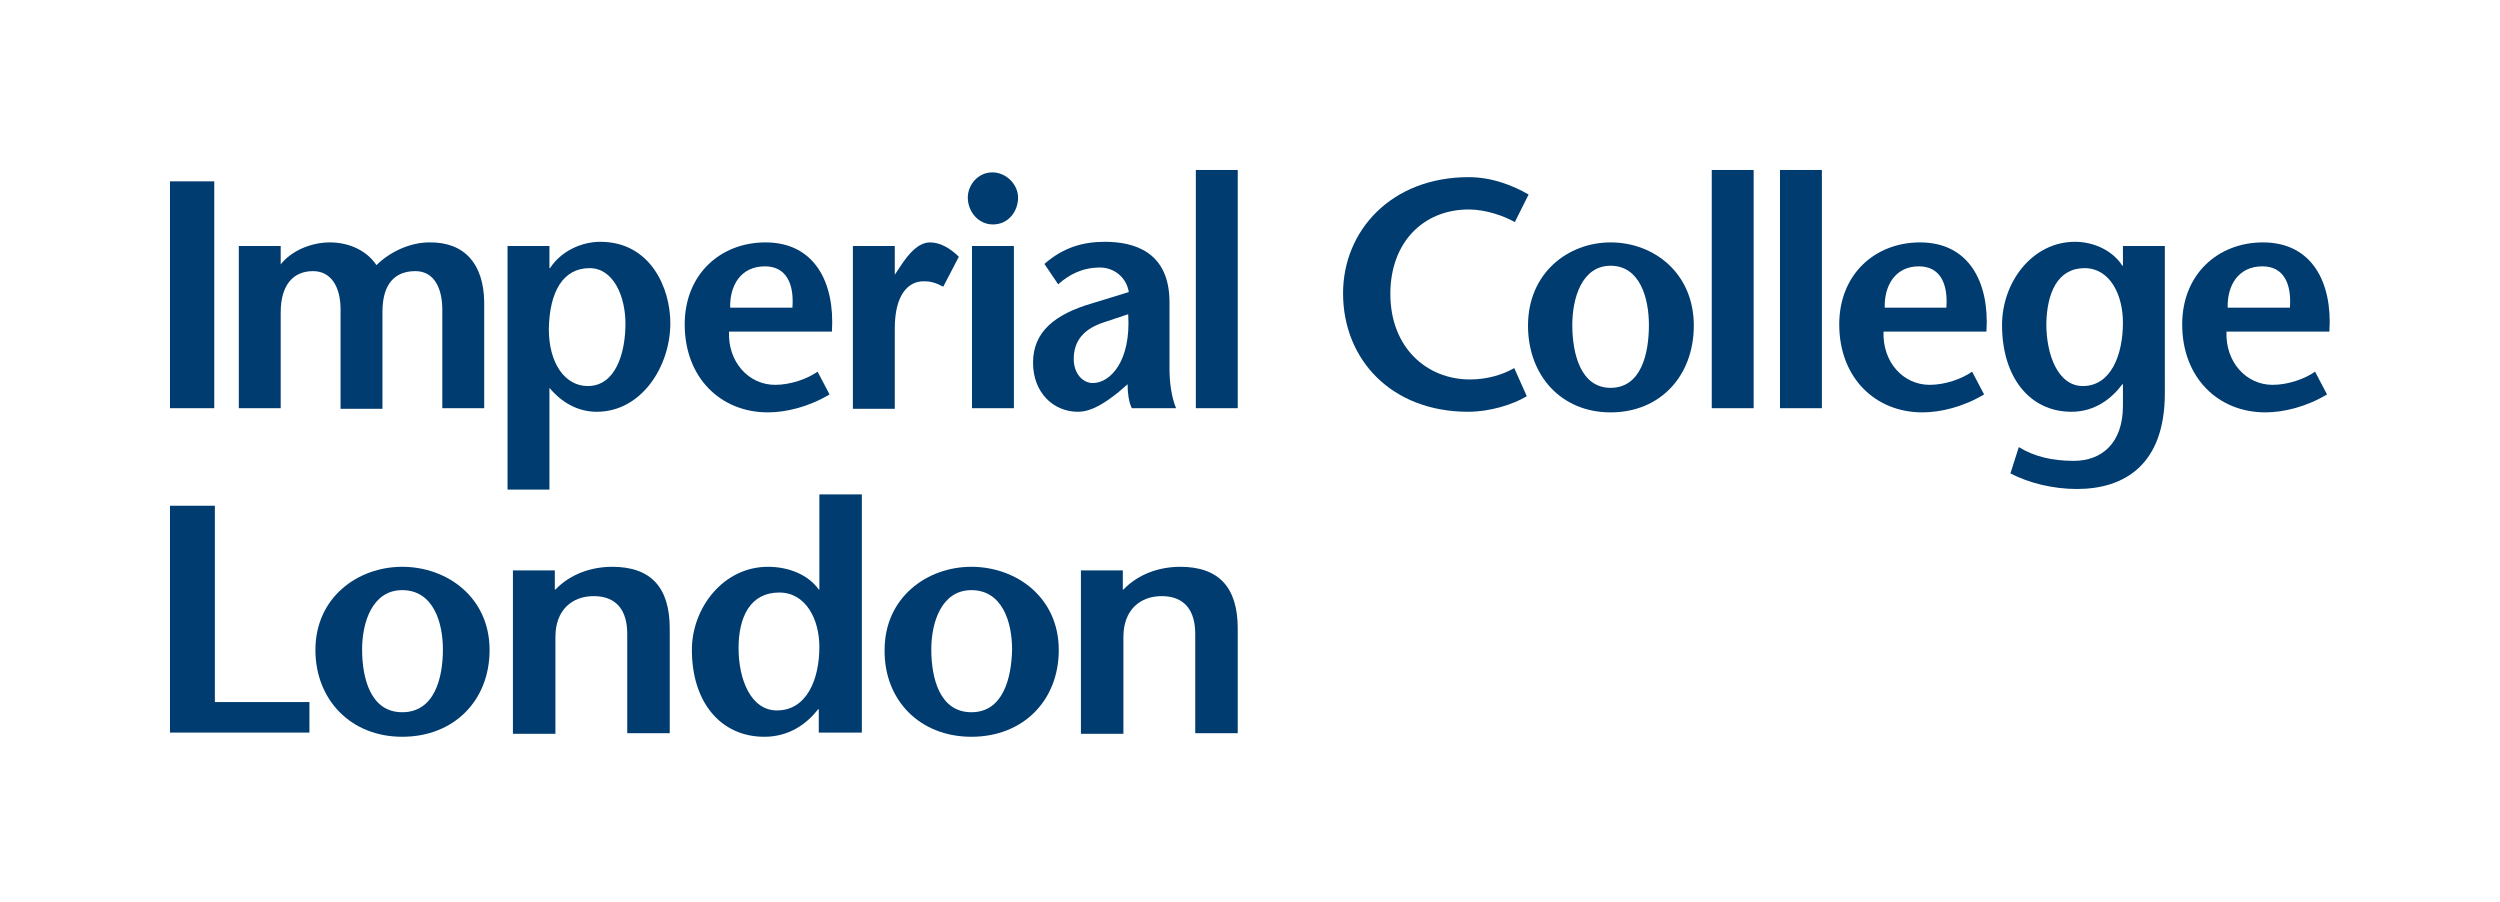
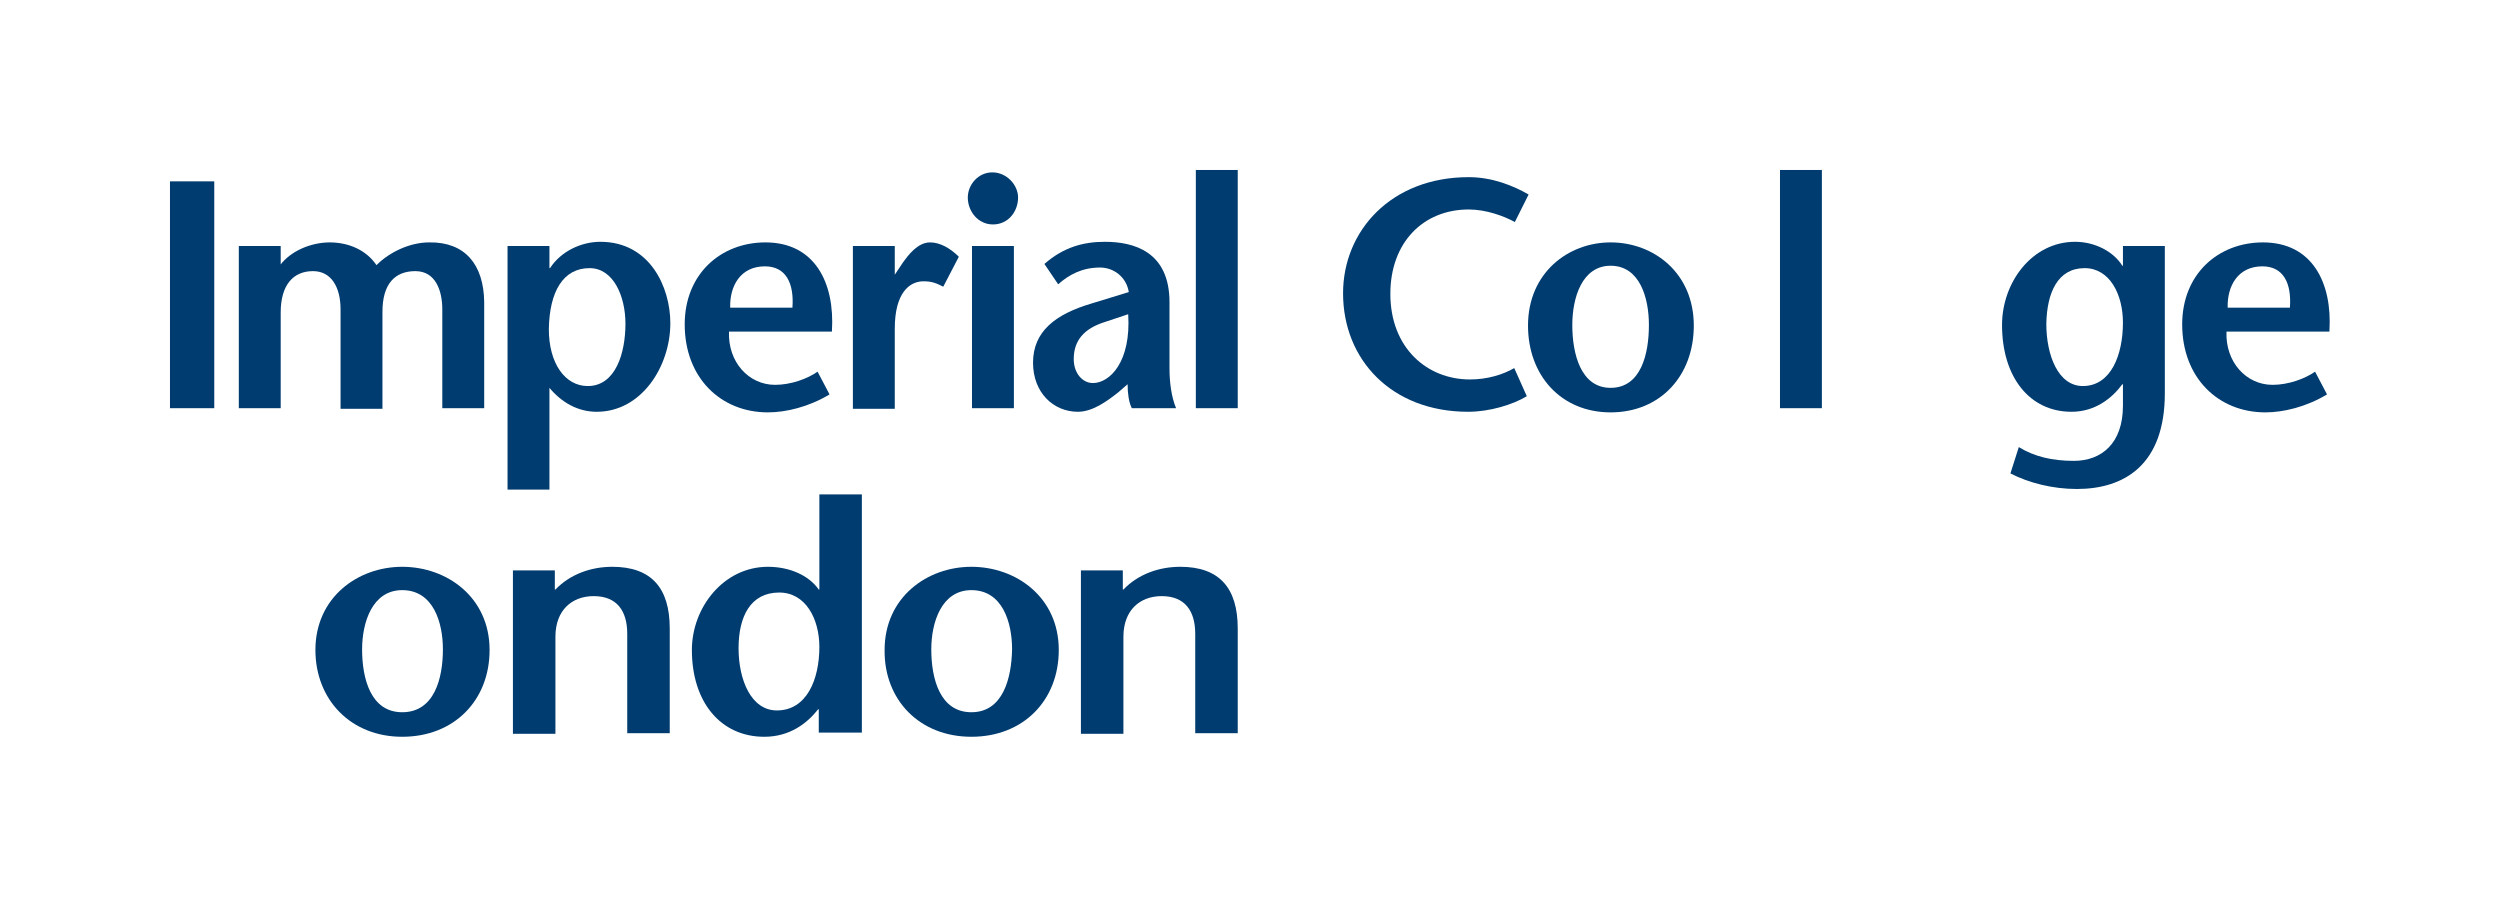
<svg xmlns="http://www.w3.org/2000/svg" version="1.1" id="Layer_1" x="0px" y="0px" viewBox="0 0 417.7 150.7" style="enable-background:new 0 0 417.7 150.7;" xml:space="preserve">
  <style type="text/css">
	.st0{fill:#003C70;}
</style>
  <path class="st0" d="M28.4,68.2V30.3h7.4v37.9H28.4z" />
  <path class="st0" d="M46.7,44.3h0.1c1.8-2.4,5.2-3.8,8.3-3.8c3.3,0,6.2,1.4,7.8,3.8c2.2-2.2,5.6-3.8,8.8-3.8c6-0.1,9.1,3.7,9.2,9.9  v17.8h-7V51.7c0-3.1-1.1-6.4-4.5-6.4c-3.4,0-5.5,2.1-5.5,6.8v16.2h-7V51.7c0-3.8-1.6-6.4-4.6-6.4c-3.3,0-5.4,2.3-5.4,6.9v16h-7V41.1  h7V44.3z" />
  <path class="st0" d="M98.5,44.8c4,0,6,4.7,6,9.3c0,4.8-1.6,10.4-6.3,10.4c-3.8,0-6.5-3.8-6.5-9.5C91.8,48.7,94.1,44.8,98.5,44.8z   M91.8,41.1h-7v40.7h7V64.8c2,2.4,4.7,4,7.9,4c7.5,0,12.3-7.6,12.3-14.8c0-6-3.4-13.6-11.7-13.6c-3.2,0-6.6,1.6-8.4,4.4h-0.1V41.1z" />
  <path class="st0" d="M122,51.4c-0.1-3.6,1.7-6.9,5.8-6.9c3.5,0,4.9,2.8,4.6,6.9H122z M139,55.3c0.5-8.1-2.9-14.8-11.1-14.8  c-7.5,0-13.5,5.3-13.5,13.7c0,8.9,6,14.7,13.9,14.7c3,0,6.8-0.9,10.3-3l-2-3.8c-1.7,1.2-4.5,2.2-7.1,2.2c-4.4,0-7.9-3.8-7.7-8.9H139  z" />
  <path class="st0" d="M149.4,45.9h0.1l1.4-2.1c0.8-1.1,2.4-3.3,4.5-3.3c1.6,0,3.3,0.9,4.8,2.4l-2.6,5c-1.2-0.6-1.9-0.9-3.3-0.9  c-2.4,0-4.8,2-4.8,7.9v13.4h-7V41.1h7V45.9z" />
  <path class="st0" d="M169.4,41.1v27.1h-7V41.1H169.4z M161.7,33c0-2.1,1.7-4.2,4.1-4.2c2.4,0,4.3,2.1,4.3,4.2c0,2.3-1.6,4.5-4.2,4.5  C163.4,37.5,161.7,35.3,161.7,33z" />
  <path class="st0" d="M188.5,52.5c0.5,8-3.1,11.5-5.9,11.5c-1.7,0-3.2-1.6-3.2-4c0-3.1,1.7-5.1,5.2-6.2L188.5,52.5z M188.4,64.2  c0,1.5,0.2,3,0.7,4h7.4c-0.8-1.9-1.1-4.4-1.1-6.6V50.5c0-8.5-6-10.1-10.8-10.1c-3.6,0-6.9,0.9-10.1,3.7l2.3,3.4c1.8-1.6,4-2.8,7-2.8  c2.3,0,4.4,1.6,4.8,4.1l-6.2,1.9c-6.1,1.8-9.8,4.7-9.8,9.9c0,5,3.4,8.2,7.5,8.2c2.4,0,4.8-1.7,6.8-3.3L188.4,64.2z" />
  <path class="st0" d="M199.8,68.2V28.4h7v39.8H199.8z" />
  <path class="st0" d="M253.1,37.1c-1.8-1-4.8-2.1-7.7-2.1c-7.6,0-13.1,5.5-13.1,14.1c0,9,6.1,14.3,13.3,14.3c2.9,0,5.5-0.8,7.4-1.9  l2.1,4.7c-2.3,1.4-6.2,2.6-9.8,2.6c-12.8,0-20.9-8.7-20.9-19.8c0-10.4,8-19.4,21-19.4c3.9,0,7.4,1.4,10,2.9L253.1,37.1z" />
  <path class="st0" d="M269.1,64.8c-5,0-6.4-5.7-6.4-10.5c0-4.5,1.6-9.9,6.4-9.9c4.9,0,6.4,5.4,6.4,9.9  C275.5,59.1,274.2,64.8,269.1,64.8z M269.1,68.9c8.3,0,13.9-6.1,13.9-14.5c0-8.8-6.7-13.9-13.9-13.9c-7.1,0-13.8,5.1-13.8,13.9  C255.3,62.7,260.8,68.9,269.1,68.9z" />
-   <path class="st0" d="M286,68.2V28.4h7v39.8H286z" />
  <path class="st0" d="M297.4,68.2V28.4h7v39.8H297.4z" />
-   <path class="st0" d="M314.9,51.4c-0.1-3.6,1.7-6.9,5.7-6.9c3.5,0,4.9,2.8,4.6,6.9H314.9z M331.9,55.3c0.5-8.1-2.9-14.8-11.1-14.8  c-7.5,0-13.5,5.3-13.5,13.7c0,8.9,6,14.7,13.9,14.7c3,0,6.8-0.9,10.3-3l-2-3.8c-1.7,1.2-4.5,2.2-7.1,2.2c-4.4,0-7.9-3.8-7.7-8.9  H331.9z" />
  <path class="st0" d="M372.2,51.4c-0.1-3.6,1.7-6.9,5.8-6.9c3.5,0,4.9,2.8,4.6,6.9H372.2z M389.2,55.3c0.5-8.1-2.9-14.8-11.1-14.8  c-7.5,0-13.5,5.3-13.5,13.7c0,8.9,6,14.7,13.9,14.7c3,0,6.8-0.9,10.3-3l-2-3.8c-1.7,1.2-4.5,2.2-7.1,2.2c-4.4,0-7.9-3.8-7.7-8.9  H389.2z" />
  <path class="st0" d="M348.3,44.8c4.2,0,6.4,4.4,6.4,9.1c0,5.4-2,10.6-6.7,10.6c-4.1,0-6.1-5.1-6.1-10.4  C342,48.9,343.8,44.8,348.3,44.8z M361.7,41.1h-7v3.3h-0.1c-1.5-2.4-4.6-4-7.9-4c-7.2,0-12.2,6.8-12.2,13.9  c0,8.7,4.6,14.5,11.6,14.5c4,0,6.8-2.3,8.5-4.6h0.1v3.6c0,6.3-3.6,9.2-8.2,9.2c-3.6,0-6.6-0.7-9.2-2.3l-1.4,4.4  c3.1,1.6,7.1,2.6,11.1,2.6c7.9,0,14.7-4,14.7-16V41.1z" />
-   <path class="st0" d="M28.4,84.5h7.5v32.8h15.8v5.1H28.4V84.5z" />
  <path class="st0" d="M92.8,98.5c2.5-2.6,6-3.8,9.5-3.8c6.5,0,9.6,3.5,9.6,10.3v17.5h-7.1v-16.6c0-3.8-1.7-6.3-5.6-6.3  c-3.6,0-6.4,2.3-6.4,6.8v16.2h-7.1V95.3h7V98.5z" />
  <path class="st0" d="M130.2,99c4.4,0,6.7,4.4,6.7,9.1c0,5.4-2.1,10.6-7.1,10.6c-4.3,0-6.4-5.1-6.4-10.4S125.4,99,130.2,99z   M136.9,122.4h7.1V82.6h-7.1v15.9h-0.1c-1.7-2.4-4.9-3.8-8.5-3.8c-7.4,0-12.7,6.8-12.7,13.9c0,8.7,4.8,14.5,12.1,14.5  c4.3,0,7.2-2.3,9-4.6h0.1V122.4z" />
  <path class="st0" d="M162.3,119c-5.3,0-6.7-5.7-6.7-10.5c0-4.5,1.7-9.9,6.7-9.9c5.2,0,6.8,5.4,6.8,9.9  C169,113.3,167.6,119,162.3,119z M162.3,123.1c8.7,0,14.6-6.1,14.6-14.5c0-8.8-7.1-13.9-14.6-13.9c-7.4,0-14.5,5.1-14.5,13.9  C147.7,116.9,153.6,123.1,162.3,123.1z" />
  <path class="st0" d="M187.7,98.5c2.5-2.6,6-3.8,9.5-3.8c6.5,0,9.6,3.5,9.6,10.3v17.5h-7.1v-16.6c0-3.8-1.7-6.3-5.6-6.3  c-3.6,0-6.4,2.3-6.4,6.8v16.2h-7.1V95.3h7V98.5z" />
  <path class="st0" d="M67.2,119c-5.3,0-6.7-5.7-6.7-10.5c0-4.5,1.7-9.9,6.7-9.9c5.2,0,6.8,5.4,6.8,9.9C74,113.3,72.6,119,67.2,119z   M67.2,123.1c8.7,0,14.6-6.1,14.6-14.5c0-8.8-7.1-13.9-14.6-13.9c-7.4,0-14.5,5.1-14.5,13.9C52.7,116.9,58.6,123.1,67.2,123.1z" />
</svg>